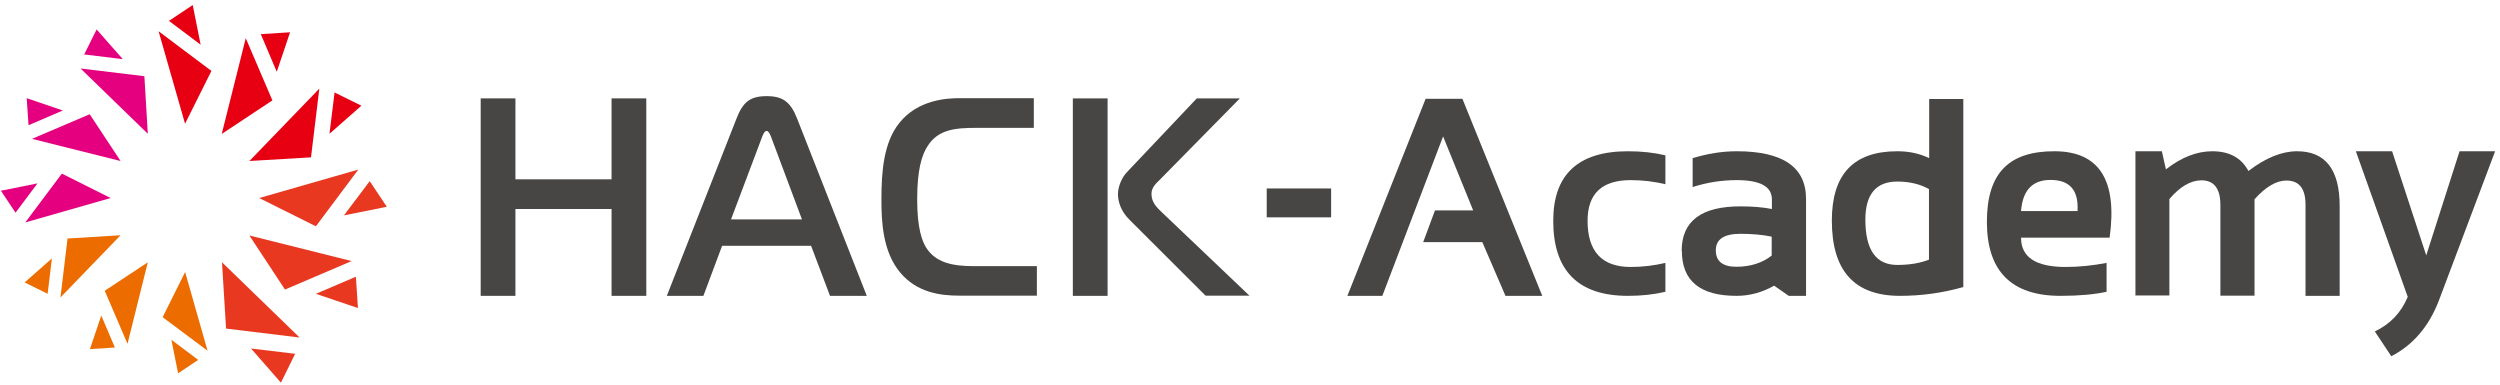
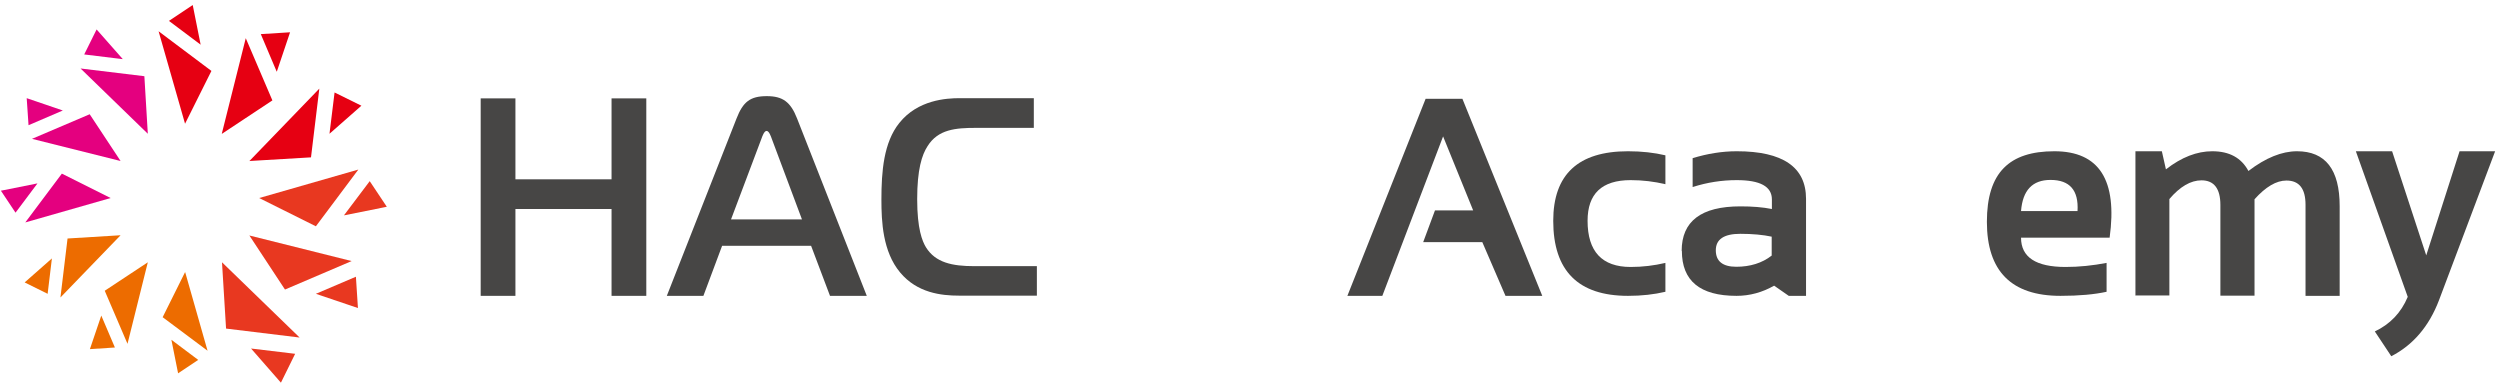
<svg xmlns="http://www.w3.org/2000/svg" width="331" height="51" viewBox="0 0 331 51" fill="none">
  <g clip-path="url(#clip0_346_1375)">
    <path d="M85.57 13.025H80.969V23.741H68.243V13.025H63.642V39.17H68.243V27.672H80.969V39.17H85.57V13.025Z" fill="#474645" />
    <path d="M88.26 39.17H93.13L95.606 32.546H107.39L109.892 39.17H114.762L105.534 15.691C104.673 13.483 103.623 12.729 101.525 12.729C99.319 12.729 98.377 13.483 97.516 15.691L88.287 39.17H88.26ZM100.798 18.41C100.933 18.033 101.175 17.333 101.498 17.333C101.821 17.333 102.063 18.033 102.197 18.41L106.179 29.046H96.789L100.798 18.41Z" fill="#474645" />
    <path d="M137.282 39.17V35.239H128.995C126.089 35.239 123.856 34.781 122.592 32.734C122.107 31.927 121.435 30.311 121.435 26.38C121.435 22.449 122.053 20.511 122.807 19.353C124.206 17.118 126.52 16.93 129.237 16.93H136.878V12.998H127.058C125.309 12.998 121.515 13.214 119.067 16.283C116.995 18.868 116.699 22.692 116.699 26.434C116.699 29.315 116.861 33.3 119.175 36.073C121.435 38.793 124.636 39.143 126.977 39.143H137.282V39.17Z" fill="#474645" />
-     <path d="M142.044 39.17H146.645V13.025H142.044V39.17ZM165.452 39.17L153.883 28.157C153.21 27.511 152.457 26.838 152.457 25.68C152.457 24.792 153.048 24.307 153.613 23.741L164.16 13.025H158.456L149.201 22.799C148.528 23.499 148.017 24.711 148.017 25.707C148.017 26.596 148.34 27.915 149.551 29.1L159.613 39.143H165.452V39.17Z" fill="#474645" />
-     <path d="M176.241 24.953V28.776H167.712V24.953H176.241Z" fill="#474645" />
    <path d="M178.393 39.17L188.752 13.079H193.622L204.196 39.17H199.326L196.258 32.061H188.429L189.99 27.861H195.048L191.066 18.06L183.021 39.17H178.393Z" fill="#474645" />
    <path d="M220.5 38.631C219.02 38.981 217.379 39.17 215.55 39.17C208.958 39.17 205.648 35.858 205.648 29.234C205.648 23.095 208.958 20.026 215.55 20.026C217.379 20.026 219.02 20.214 220.5 20.564V24.388C219.02 24.038 217.487 23.849 215.899 23.849C212.079 23.849 210.195 25.653 210.195 29.234C210.195 33.3 212.106 35.346 215.899 35.346C217.487 35.346 219.02 35.158 220.5 34.808V38.631Z" fill="#474645" />
    <path d="M222.653 33.219C222.653 29.288 225.235 27.323 230.428 27.323C231.989 27.323 233.388 27.43 234.599 27.673V26.407C234.599 24.684 233.038 23.849 229.944 23.849C227.98 23.849 226.043 24.145 224.105 24.765V20.941C226.043 20.349 227.98 20.026 229.944 20.026C236.051 20.026 239.119 22.126 239.119 26.326V39.17H236.832L234.895 37.823C233.334 38.712 231.666 39.17 229.917 39.17C225.074 39.17 222.679 37.177 222.679 33.219H222.653ZM230.428 30.957C228.249 30.957 227.173 31.684 227.173 33.138C227.173 34.592 228.087 35.319 229.89 35.319C231.693 35.319 233.307 34.835 234.572 33.839V31.334C233.442 31.092 232.043 30.957 230.401 30.957H230.428Z" fill="#474645" />
-     <path d="M255.396 25.034C254.239 24.388 252.84 24.038 251.199 24.038C248.401 24.038 246.975 25.707 246.975 29.073C246.975 33.084 248.374 35.077 251.199 35.077C252.84 35.077 254.239 34.835 255.396 34.377V25.034ZM259.916 38.012C257.172 38.793 254.374 39.17 251.549 39.17C245.522 39.17 242.536 35.858 242.536 29.207C242.536 23.068 245.415 20.026 251.199 20.026C252.76 20.026 254.159 20.322 255.423 20.941V13.106H259.943V38.039L259.916 38.012Z" fill="#474645" />
    <path d="M279.315 31.469H267.585C267.585 34.054 269.549 35.346 273.477 35.346C275.279 35.346 277.082 35.158 278.912 34.808V38.631C277.324 38.981 275.279 39.17 272.804 39.17C266.32 39.17 263.064 35.912 263.064 29.369C263.064 22.826 266.051 20.026 271.997 20.026C277.943 20.026 280.365 23.849 279.315 31.469ZM267.585 27.942H275.064C275.226 25.195 274.042 23.822 271.486 23.822C269.091 23.822 267.8 25.195 267.585 27.942Z" fill="#474645" />
    <path d="M282.732 39.17V20.026H286.23L286.768 22.422C288.84 20.807 290.885 20.026 292.902 20.026C295.163 20.026 296.75 20.887 297.692 22.638C299.979 20.887 302.131 20.026 304.122 20.026C307.889 20.026 309.772 22.449 309.772 27.296V39.17H305.252V27.107C305.252 24.98 304.418 23.903 302.723 23.903C301.378 23.903 299.979 24.738 298.499 26.38V39.143H293.979V27.134C293.979 24.98 293.145 23.876 291.476 23.876C290.05 23.876 288.624 24.711 287.225 26.353V39.116H282.705L282.732 39.17Z" fill="#474645" />
    <path d="M311.925 20.026H316.714L321.234 33.812L325.646 20.026H330.355L322.929 39.735C321.61 43.208 319.485 45.685 316.606 47.166L314.427 43.882C316.418 42.939 317.898 41.431 318.785 39.304L311.925 20.053V20.026Z" fill="#474645" />
    <path d="M29.392 34.727L29.93 43.505L39.669 44.689L29.392 34.727Z" fill="#E83820" />
    <path d="M33.239 46.143L39.077 46.843L37.194 50.667L33.239 46.143Z" fill="#E83820" />
    <path d="M32.997 31.146L37.732 38.335L46.557 34.565L32.997 31.173V31.146Z" fill="#E83820" />
    <path d="M41.822 38.9L47.122 36.639L47.391 40.785L41.822 38.9Z" fill="#E83820" />
    <path d="M34.315 26.219L41.822 29.961L47.445 22.449L34.315 26.219Z" fill="#E83820" />
    <path d="M45.562 28.48L48.952 23.984L51.212 27.376L45.588 28.507L45.562 28.48Z" fill="#E83820" />
    <path d="M32.997 21.318L41.176 20.834L42.279 11.733L32.997 21.345V21.318Z" fill="#E60012" />
    <path d="M43.624 17.71L44.297 12.244L47.849 13.995L43.624 17.71Z" fill="#E60012" />
    <path d="M29.391 17.71L36.064 13.294L32.539 5.055L29.364 17.71H29.391Z" fill="#E60012" />
    <path d="M36.629 9.471L34.53 4.517L38.405 4.275L36.656 9.471H36.629Z" fill="#E60012" />
    <path d="M24.495 16.391L27.992 9.39L20.997 4.14L24.495 16.364V16.391Z" fill="#E60012" />
    <path d="M26.566 5.917L22.369 2.767L25.517 0.667L26.566 5.917Z" fill="#E60012" />
    <path d="M19.571 17.71L19.114 10.09L10.665 9.067L19.571 17.71Z" fill="#E4007F" />
    <path d="M16.235 7.829L11.15 7.209L12.791 3.898L16.235 7.802V7.829Z" fill="#E4007F" />
    <path d="M15.966 21.318L11.876 15.126L4.235 18.383L15.966 21.318Z" fill="#E4007F" />
    <path d="M8.351 14.614L3.778 16.579L3.535 12.998L8.351 14.641V14.614Z" fill="#E4007F" />
    <path d="M14.647 26.219L8.19 22.988L3.347 29.45L14.647 26.219Z" fill="#E4007F" />
    <path d="M4.961 24.28L2.056 28.157L0.118 25.249L4.961 24.28Z" fill="#E4007F" />
    <path d="M15.966 31.146L8.943 31.577L8.002 39.385L15.966 31.146Z" fill="#ED6C00" />
    <path d="M6.872 34.215L6.307 38.9L3.266 37.392L6.872 34.215Z" fill="#ED6C00" />
    <path d="M19.571 34.727L13.867 38.496L16.881 45.524L19.571 34.727Z" fill="#ED6C00" />
    <path d="M13.41 41.781L15.212 46.009L11.903 46.224L13.41 41.781Z" fill="#ED6C00" />
    <path d="M24.495 36.046L21.535 41.997L27.481 46.439L24.521 36.046H24.495Z" fill="#ED6C00" />
    <path d="M22.692 44.986L26.244 47.651L23.58 49.428L22.692 44.986Z" fill="#ED6C00" />
  </g>
  <defs>
    <clipPath id="clip0_346_1375">
      <rect width="330.263" height="50" fill="white" transform="translate(0.118 0.667)" />
    </clipPath>
  </defs>
</svg>